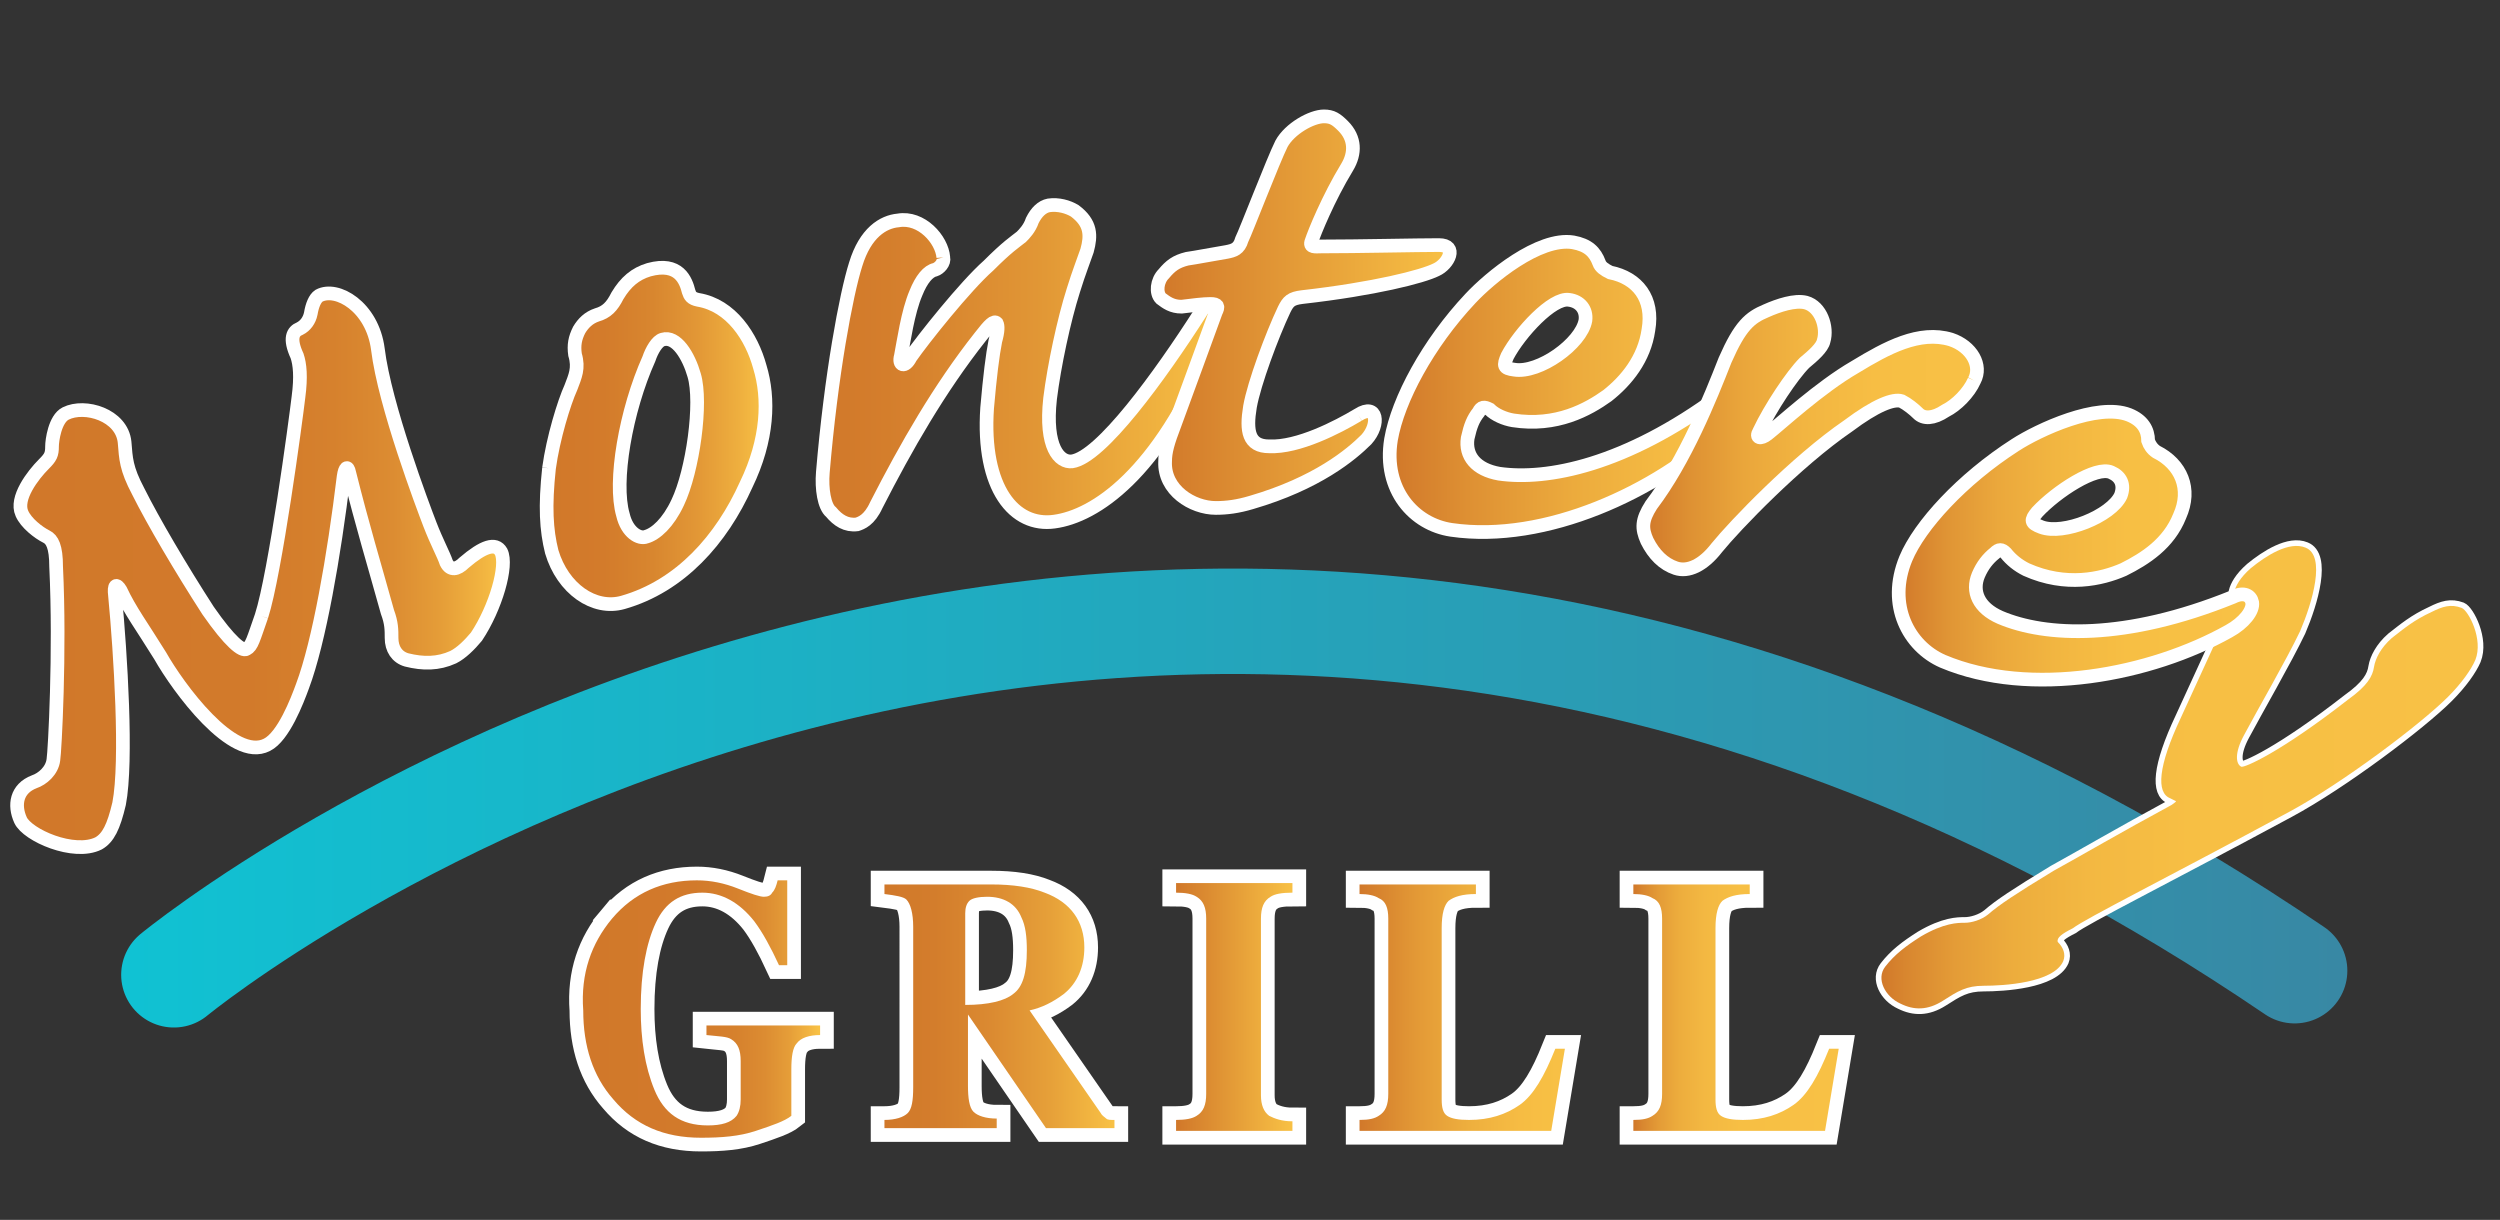
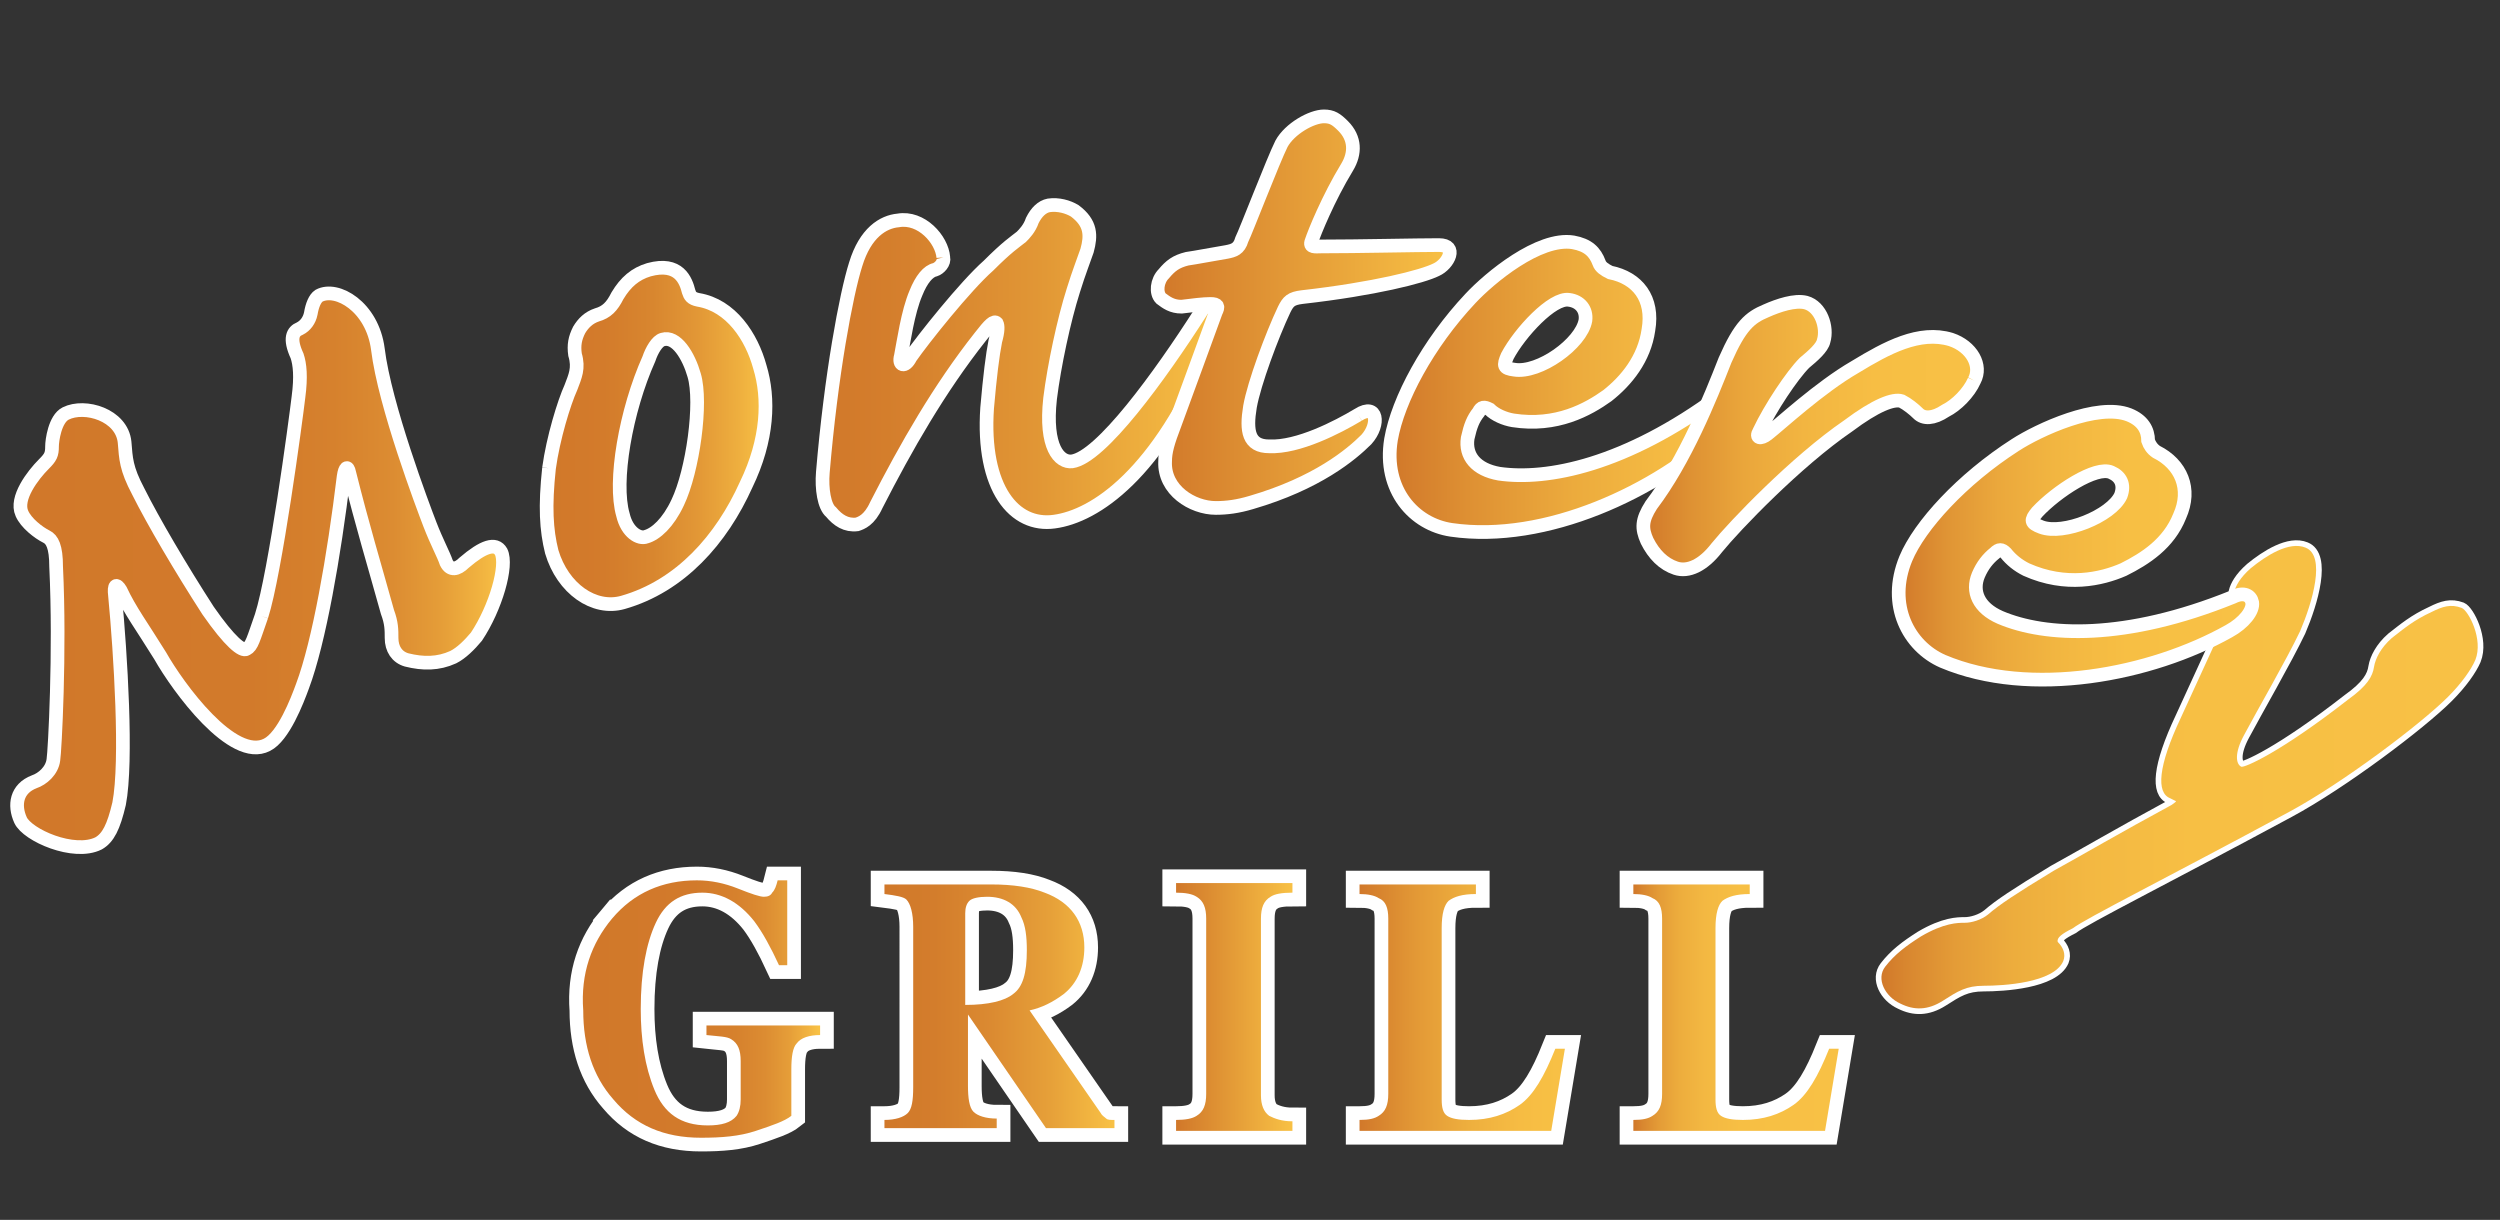
<svg xmlns="http://www.w3.org/2000/svg" xmlns:xlink="http://www.w3.org/1999/xlink" version="1.1" x="0px" y="0px" viewBox="0 0 182.6 89.1" style="enable-background:new 0 0 182.6 89.1;" xml:space="preserve">
  <rect x="0" y="0" width="182.6" height="89.1" fill="#333333" stroke="none" />
  <style type="text/css">
	.st0{clip-path:url(#SVGID_2_);fill:none;stroke:url(#SVGID_3_);stroke-width:7.7;stroke-linecap:round;}
	.st1{clip-path:url(#SVGID_19_);fill:none;stroke:#FFFFFF;stroke-width:0.825;}
	.st2{fill:#1B1B1B;stroke:#FFFFFF;stroke-width:2;stroke-linecap:square;}
	.st3{fill:url(#SVGID_20_);stroke:#FFFFFF;}
	.st4{fill:url(#SVGID_21_);stroke:#FFFFFF;}
	.st5{fill:url(#SVGID_22_);stroke:#FFFFFF;}
	.st6{fill:url(#SVGID_23_);stroke:#FFFFFF;}
	.st7{fill:url(#SVGID_24_);stroke:#FFFFFF;}
	.st8{fill:url(#SVGID_25_);stroke:#FFFFFF;}
	.st9{fill:url(#SVGID_26_);}
	.st10{fill:url(#SVGID_27_);stroke:#FFFFFF;}
	.st11{fill:url(#SVGID_28_);}
	.st12{fill:url(#SVGID_29_);}
	.st13{fill:url(#SVGID_30_);}
	.st14{fill:url(#SVGID_31_);}
	.st15{fill:url(#SVGID_32_);}
</style>
  <g id="Layer_1">
    <g>
      <g>
        <g>
          <g>
            <defs>
              <rect id="SVGID_1_" x="1.3" y="8.6" width="180.1" height="74.5" />
            </defs>
            <clipPath id="SVGID_2_">
              <use xlink:href="#SVGID_1_" style="overflow:visible;" />
            </clipPath>
            <linearGradient id="SVGID_3_" gradientUnits="userSpaceOnUse" x1="8.804" y1="58.308" x2="171.389" y2="58.308">
              <stop offset="0" style="stop-color:#10C2D3" />
              <stop offset="1" style="stop-color:#3888A4" />
            </linearGradient>
-             <path class="st0" d="M12.7,71.2c0,0,70.2-57.9,154.9-0.3" />
-           </g>
-         </g>
-         <g>
-           <g>
-             <defs>
-               <rect id="SVGID_4_" x="1.3" y="8.6" width="180.1" height="74.5" />
-             </defs>
+           </g>
+         </g>
+         <g>
+           <g>
+             <defs>
+               </defs>
            <clipPath id="SVGID_5_">
              <use xlink:href="#SVGID_4_" style="overflow:visible;" />
            </clipPath>
          </g>
        </g>
        <g>
          <g>
            <defs>
              <rect id="SVGID_6_" x="1.3" y="8.6" width="180.1" height="74.5" />
            </defs>
            <clipPath id="SVGID_7_">
              <use xlink:href="#SVGID_6_" style="overflow:visible;" />
            </clipPath>
          </g>
        </g>
        <g>
          <g>
            <defs>
              <rect id="SVGID_8_" x="1.3" y="8.6" width="180.1" height="74.5" />
            </defs>
            <clipPath id="SVGID_9_">
              <use xlink:href="#SVGID_8_" style="overflow:visible;" />
            </clipPath>
          </g>
        </g>
        <g>
          <g>
            <defs>
              <rect id="SVGID_10_" x="1.3" y="8.6" width="180.1" height="74.5" />
            </defs>
            <clipPath id="SVGID_11_">
              <use xlink:href="#SVGID_10_" style="overflow:visible;" />
            </clipPath>
          </g>
        </g>
        <g>
          <g>
            <defs>
              <rect id="SVGID_12_" x="1.3" y="8.6" width="180.1" height="74.5" />
            </defs>
            <clipPath id="SVGID_13_">
              <use xlink:href="#SVGID_12_" style="overflow:visible;" />
            </clipPath>
          </g>
        </g>
        <g>
          <g>
            <defs>
              <rect id="SVGID_14_" x="1.3" y="8.6" width="180.1" height="74.5" />
            </defs>
            <clipPath id="SVGID_15_">
              <use xlink:href="#SVGID_14_" style="overflow:visible;" />
            </clipPath>
          </g>
        </g>
        <g>
          <g>
            <defs>
              <rect id="SVGID_16_" x="1.3" y="8.6" width="180.1" height="74.5" />
            </defs>
            <clipPath id="SVGID_17_">
              <use xlink:href="#SVGID_16_" style="overflow:visible;" />
            </clipPath>
          </g>
        </g>
        <g>
          <g>
            <defs>
              <rect id="SVGID_18_" x="1.3" y="8.6" width="180.1" height="74.5" />
            </defs>
            <clipPath id="SVGID_19_">
              <use xlink:href="#SVGID_18_" style="overflow:visible;" />
            </clipPath>
            <path class="st1" d="M162.6,45.2c0.5-1.1,0.6-1.6,0.6-2c0.1-0.4,0.4-1,1.2-1.7c1.1-0.9,2.8-2,4-1.5c1.5,0.6,0.5,4-0.4,6.1       c-1,2.1-3.2,5.9-4.1,7.6c-0.7,1.3-0.6,2.1-0.2,2.3c0.2,0.1,2.8-1,7.8-4.9c1.4-1,1.8-1.7,1.9-2.4c0.1-0.6,0.5-1.4,1.3-2.1       c0.9-0.7,1.6-1.3,2.9-1.9c0.8-0.4,1.4-0.6,2.2-0.3c0.5,0.2,1.6,2.3,1,3.8c-0.3,0.7-1,1.7-2,2.7c-2,2-7.7,6.3-11.6,8.4       c-8.9,4.8-14.9,7.8-15.8,8.5c-0.8,0.4-1.2,0.7-1.1,1c0.4,0.4,0.6,0.9,0.4,1.4c-0.7,1.6-4.4,1.8-5.8,1.8c-1.3,0-1.9,0.4-3,1.1       c-1.1,0.7-2.1,0.7-3.1,0.2c-1.1-0.5-1.8-1.8-1.1-2.7c0.7-0.9,1.5-1.5,2.6-2.2c1.7-1,2.7-1,3.2-1c0.5,0,1.2-0.2,1.7-0.6       c0.8-0.7,2-1.5,4.8-3.2c2-1.1,4.9-2.8,8.6-4.8c0.3-0.2,0.4-0.3,0.3-0.3l-0.4-0.2c-1-0.4-0.9-2.3,0.8-5.9L162.6,45.2z" />
          </g>
        </g>
      </g>
      <path class="st2" d="M44.7,67.1c1.6-1.9,3.7-2.8,6.2-2.8c1,0,2,0.2,3,0.6c1,0.4,1.6,0.6,1.9,0.6c0.3,0,0.5-0.1,0.6-0.3    c0.2-0.2,0.3-0.5,0.4-0.9h0.7v6.2h-0.6c-0.6-1.3-1.2-2.4-1.8-3.2c-1.1-1.4-2.4-2.1-3.8-2.1c-1.6,0-2.7,0.7-3.4,2.2    c-0.7,1.5-1.1,3.6-1.1,6.3c0,2.2,0.3,4.2,1,5.9s1.9,2.6,3.9,2.6c1,0,1.7-0.2,2.1-0.7c0.2-0.3,0.3-0.7,0.3-1.2v-2.8    c0-0.8-0.2-1.3-0.7-1.6c-0.3-0.2-0.9-0.2-1.8-0.3v-0.7h8.3v0.7c-0.8,0-1.4,0.2-1.7,0.6c-0.3,0.3-0.4,1-0.4,1.9v3.4    c-0.5,0.4-1.4,0.7-2.6,1.1s-2.5,0.5-4,0.5c-2.7,0-4.8-0.9-6.4-2.8c-1.5-1.7-2.2-3.9-2.2-6.5C42.4,71.1,43.2,68.9,44.7,67.1" />
      <path class="st2" d="M64.6,81.8c0.8,0,1.4-0.2,1.7-0.5c0.3-0.3,0.4-0.9,0.4-1.9V67.7c0-1-0.2-1.7-0.5-2c-0.2-0.2-0.8-0.3-1.6-0.4    v-0.7h7.8c1.6,0,2.9,0.2,3.9,0.6c1.9,0.7,2.9,2.1,2.9,4c0,1.4-0.5,2.6-1.5,3.4c-0.8,0.6-1.6,1-2.5,1.2l5.2,7.5    c0.1,0.2,0.3,0.3,0.4,0.4c0.1,0.1,0.3,0.1,0.6,0.1v0.6h-5l-5.7-8.3h0v5.2c0,0.9,0.1,1.6,0.4,1.9c0.3,0.3,0.9,0.5,1.7,0.5v0.7h-8.2    L64.6,81.8 M74,72.6c0.7-0.5,1-1.5,1-3.2c0-1-0.1-1.8-0.4-2.4c-0.4-1-1.3-1.5-2.5-1.5c-0.6,0-1.1,0.1-1.3,0.3    c-0.2,0.2-0.3,0.5-0.3,0.9v6.7C72.2,73.4,73.4,73.1,74,72.6z" />
      <path class="st2" d="M85.9,81.8c0.7,0,1.2-0.1,1.5-0.3c0.5-0.3,0.7-0.8,0.7-1.6V67.1c0-0.8-0.2-1.3-0.7-1.6    c-0.3-0.2-0.8-0.3-1.5-0.3v-0.7h8.5v0.7c-0.8,0-1.3,0.1-1.6,0.3c-0.5,0.3-0.7,0.8-0.7,1.6V80c0,0.7,0.2,1.2,0.6,1.5    c0.4,0.2,0.9,0.4,1.7,0.4v0.7h-8.5" />
      <path class="st2" d="M99.3,81.8c0.7,0,1.1-0.1,1.4-0.3c0.5-0.3,0.7-0.8,0.7-1.6V67.1c0-0.8-0.2-1.3-0.7-1.5    c-0.3-0.2-0.8-0.3-1.4-0.3v-0.7h8.5v0.7c-1,0-1.6,0.2-2,0.5c-0.3,0.3-0.5,0.9-0.5,2v12.5c0,0.6,0.1,1,0.4,1.2    c0.3,0.2,0.8,0.3,1.6,0.3c1.5,0,2.7-0.4,3.7-1.1c1-0.7,1.8-2.1,2.6-4.1h0.7l-1,6h-14" />
      <path class="st2" d="M119.3,81.8c0.7,0,1.1-0.1,1.4-0.3c0.5-0.3,0.7-0.8,0.7-1.6V67.1c0-0.8-0.2-1.3-0.7-1.5    c-0.3-0.2-0.8-0.3-1.4-0.3v-0.7h8.5v0.7c-1,0-1.6,0.2-2,0.5c-0.3,0.3-0.5,0.9-0.5,2v12.5c0,0.6,0.1,1,0.4,1.2    c0.3,0.2,0.8,0.3,1.6,0.3c1.5,0,2.7-0.4,3.7-1.1c1-0.7,1.8-2.1,2.6-4.1h0.7l-1,6h-14" />
    </g>
  </g>
  <g id="Layer_2">
    <linearGradient id="SVGID_20_" gradientUnits="userSpaceOnUse" x1="1.262" y1="41.653" x2="36.632" y2="41.653">
      <stop offset="0" style="stop-color:#D1782A" />
      <stop offset="0.479" style="stop-color:#D27A2B" />
      <stop offset="0.652" style="stop-color:#D6812D" />
      <stop offset="0.775" style="stop-color:#DC8C32" />
      <stop offset="0.874" style="stop-color:#E59D38" />
      <stop offset="0.958" style="stop-color:#F1B340" />
      <stop offset="1" style="stop-color:#F8C145" />
    </linearGradient>
    <path class="st3" d="M19.1,45c1-3.1,2.5-14.3,2.7-16c0.2-1.5,0.1-2.4-0.1-3c-0.6-1.3-0.3-1.8,0.2-2c0.4-0.2,0.7-0.6,0.8-1.1   c0.1-0.6,0.3-1.1,0.6-1.3c1.3-0.7,3.9,0.8,4.3,3.9c0.5,4.1,3.3,11.5,3.8,12.8c0.5,1.3,1,2.2,1.2,2.8c0.3,0.6,0.8,0.5,1.3,0   c1.4-1.2,2.3-1.5,2.7-0.8c0.5,1-0.4,4.1-1.8,6.2c-0.5,0.6-1.1,1.2-1.7,1.5c-1.1,0.5-2.2,0.5-3.4,0.2c-0.7-0.2-1.1-0.8-1.1-1.6   c0-0.6,0-1.1-0.3-1.9c-1-3.6-1.8-6.2-2.8-10.2c-0.1-0.5-0.3-0.4-0.4,0.3c-0.7,5.8-1.8,12.1-3,15.3c-0.4,1.1-1.4,3.7-2.6,4.3   c-2.5,1.3-6.5-4.2-7.8-6.5c-1.3-2.1-2.2-3.3-2.9-4.8c-0.3-0.5-0.5-0.4-0.4,0.4c0.4,4.2,0.9,12.1,0.3,15.2c-0.4,1.7-0.8,2.5-1.5,2.9   C5.4,62.5,2,61,1.5,59.9c-0.5-1.1-0.3-2.3,1-2.8c0.6-0.2,1.3-0.8,1.4-1.6c0.1-0.6,0.5-7.9,0.2-14.1c0-1.5-0.3-2-0.7-2.2   c-0.6-0.3-1.5-1-1.8-1.7c-0.5-1.1,0.8-2.8,1.6-3.6c0.5-0.5,0.6-0.7,0.6-1.3c0-0.4,0.2-2,1-2.4c1.4-0.7,4.1,0.1,4.3,2.1   c0.1,1.2,0.1,1.9,1,3.6c1.1,2.2,3.1,5.6,5.1,8.7c1.6,2.3,2.5,3,2.8,2.8C18.4,47.2,18.5,46.7,19.1,45" />
    <linearGradient id="SVGID_21_" gradientUnits="userSpaceOnUse" x1="39.923" y1="31.788" x2="55.84" y2="31.788">
      <stop offset="0" style="stop-color:#D1782A" />
      <stop offset="0.262" style="stop-color:#D37B2B" />
      <stop offset="0.485" style="stop-color:#D8862F" />
      <stop offset="0.692" style="stop-color:#E29736" />
      <stop offset="0.89" style="stop-color:#EFB03F" />
      <stop offset="1" style="stop-color:#F8C145" />
    </linearGradient>
    <path class="st4" d="M40.1,34.2c0.3-2.2,1.1-4.8,1.6-5.9c0.3-0.8,0.6-1.4,0.3-2.4c-0.1-0.7,0-1.2,0.3-1.8c0.3-0.5,0.7-0.9,1.3-1.1   c0.7-0.2,1.1-0.6,1.5-1.4c0.6-1,1.3-1.6,2.3-1.9c2.2-0.6,2.7,0.8,2.9,1.6c0.1,0.3,0.2,0.5,0.7,0.6c2.4,0.4,3.9,2.7,4.5,4.9   c0.7,2.3,0.6,5.3-1,8.6c-1.8,4-4.8,7.4-9,8.6c-2.1,0.6-4.4-1-5.2-3.7C39.9,38.7,39.8,37,40.1,34.2 M47.2,39.2   c0.7-0.2,1.6-1,2.3-2.5c1.1-2.3,1.8-7.3,1.2-9.3c-0.4-1.4-1.3-2.9-2.3-2.6c-0.4,0.1-0.8,0.8-1,1.4c-1.7,3.8-2.6,9-1.9,11.4   C45.8,38.9,46.7,39.4,47.2,39.2z" />
    <linearGradient id="SVGID_22_" gradientUnits="userSpaceOnUse" x1="60.198" y1="26.614" x2="89.131" y2="26.614">
      <stop offset="0" style="stop-color:#D1782A" />
      <stop offset="0.208" style="stop-color:#D5802D" />
      <stop offset="0.534" style="stop-color:#E19635" />
      <stop offset="0.933" style="stop-color:#F4BA42" />
      <stop offset="1" style="stop-color:#F8C145" />
    </linearGradient>
    <path class="st5" d="M68.9,18.8c0.1,0.4-0.3,0.8-0.6,0.9c-0.5,0.1-1,0.7-1.4,1.7c-0.6,1.4-0.9,3.6-1.1,4.6   c-0.2,0.7,0.3,0.9,0.7,0.1c0.9-1.3,4-5.2,5.7-6.7c1.4-1.4,1.9-1.7,2.4-2.1c0.2-0.2,0.6-0.6,0.8-1.2c0.3-0.6,0.7-1,1.2-1.1   c0.7-0.1,1.4,0.1,1.9,0.4c1.2,0.9,1.2,1.8,0.9,2.9c-0.2,0.6-0.6,1.6-1,2.9c-0.7,2.2-1.4,5.5-1.7,7.9c-0.4,3.6,0.7,4.7,1.6,4.6   c2.1-0.3,6.4-6.2,9.4-10.9c0.2-0.4,0.7-0.6,1-0.3c0.3,0.4,0.4,1.4-0.3,3c-3.8,9.1-8.4,12.2-11.4,12.6c-2.9,0.4-5.3-2.4-4.9-8.3   c0.2-2.3,0.4-3.9,0.6-4.9c0.2-0.7,0.2-1.1,0.1-1.3c-0.2-0.2-0.5,0.1-1.2,1c-3,3.8-5.4,8-7.6,12.3c-0.5,1.1-1.1,1.3-1.4,1.4   c-0.8,0.1-1.4-0.3-1.9-0.9c-0.5-0.4-0.7-1.7-0.6-2.9c0.6-7.1,1.7-13,2.4-15.2c0.7-2.3,2-3.1,3.1-3.2C67.3,15.8,68.8,17.5,68.9,18.8   " />
    <linearGradient id="SVGID_23_" gradientUnits="userSpaceOnUse" x1="84.579" y1="22.87" x2="105.99" y2="22.87">
      <stop offset="0" style="stop-color:#D1782A" />
      <stop offset="0.346" style="stop-color:#DF9234" />
      <stop offset="1" style="stop-color:#F8C145" />
    </linearGradient>
    <path class="st6" d="M99.2,30.3c1.4-0.9,1.6,0.7,0.6,1.8c-1.1,1.1-3.6,3.2-8.4,4.6c-1,0.3-1.8,0.4-2.6,0.4c-1.7,0-3.8-1.3-3.7-3.4   c0-0.7,0.2-1.4,0.7-2.7c0.6-1.6,2.7-7.4,3-8.2c0.2-0.4,0.2-0.6-0.4-0.6c-0.5,0-1.3,0.1-2.1,0.2c-0.7,0-1.1-0.3-1.5-0.6   c-0.4-0.4-0.3-1.3,0.2-1.8c0.5-0.6,0.9-0.9,1.7-1.1c0.7-0.1,1.7-0.3,2.9-0.5c0.5-0.1,0.9-0.2,1.1-0.9c0.3-0.6,2.3-5.8,2.9-7   c0.6-1.1,2.2-2,3.1-2c0.6,0,0.9,0.2,1.4,0.7c0.9,0.9,0.9,2,0.3,3c-1.4,2.3-2.4,4.8-2.6,5.4c-0.2,0.5,0.3,0.4,0.7,0.4   c2.7,0,7-0.1,8.6-0.1c1.4,0,0.7,1.4-0.2,1.8c-1,0.5-4.5,1.4-9.8,2c-0.8,0.1-1,0.3-1.3,0.9c-0.9,1.9-2.2,5.4-2.5,7.1   c-0.3,1.8-0.1,2.9,1.4,2.9C94.8,32.7,97.7,31.2,99.2,30.3" />
    <linearGradient id="SVGID_24_" gradientUnits="userSpaceOnUse" x1="101.652" y1="28.152" x2="127.154" y2="28.152">
      <stop offset="0" style="stop-color:#D1782A" />
      <stop offset="0.218" style="stop-color:#DE9033" />
      <stop offset="0.523" style="stop-color:#ECAB3D" />
      <stop offset="0.793" style="stop-color:#F5BB43" />
      <stop offset="1" style="stop-color:#F8C145" />
    </linearGradient>
    <path class="st7" d="M107.4,21.8c1.4-1.5,5-4.5,7.5-4.1c1.1,0.2,1.6,0.7,1.9,1.5c0.1,0.3,0.4,0.5,0.8,0.7c2,0.4,3.2,1.9,2.8,4.2   c-0.3,2.1-1.6,3.7-3,4.8c-1.4,1-3.7,2.3-6.9,1.8c-0.6-0.1-1.3-0.4-1.7-0.8c-0.4-0.2-0.6-0.2-0.8,0.2c-0.4,0.5-0.6,1-0.8,1.9   c-0.2,1.3,0.6,2.3,2.3,2.6c3.5,0.5,9.2-0.6,16.1-5.7c0.7-0.6,1.3-0.4,1.4,0c0.2,0.6-0.2,1.6-1.2,2.5c-4.8,4.5-12.9,8.3-19.8,7.3   c-2.7-0.4-5-2.9-4.4-6.6C102.1,29.2,104.3,25.1,107.4,21.8 M115.8,23.4c0.1-0.8-0.4-1.4-1.2-1.5c-1.2-0.2-3.6,2.4-4.5,4.1   c-0.3,0.7-0.3,0.9,0.5,1C112.4,27.3,115.5,25.1,115.8,23.4z" />
    <linearGradient id="SVGID_25_" gradientUnits="userSpaceOnUse" x1="120.09" y1="31.898" x2="144.425" y2="31.898">
      <stop offset="0" style="stop-color:#D1782A" />
      <stop offset="0.137" style="stop-color:#DE9133" />
      <stop offset="0.3" style="stop-color:#EAA63B" />
      <stop offset="0.481" style="stop-color:#F2B541" />
      <stop offset="0.691" style="stop-color:#F7BE44" />
      <stop offset="1" style="stop-color:#F8C145" />
    </linearGradient>
    <path class="st8" d="M144.2,27.8c-0.4,0.9-1.3,1.8-2.1,2.2c-0.9,0.6-1.6,0.6-2,0.2c-0.3-0.3-0.8-0.7-1.2-0.9   c-0.6-0.2-1.9,0.3-3.9,1.8c-3.8,2.6-8.3,7.3-9.6,8.9c-1,1.3-2.1,1.8-3,1.5c-0.9-0.3-1.6-1-2.1-2c-0.4-0.9-0.4-1.5,0.3-2.6   c2.5-3.3,4.3-7.8,5.4-10.6c1.1-2.5,1.8-3.1,3-3.6c0.9-0.4,2.1-0.8,2.9-0.6c1.1,0.3,1.6,1.8,1.3,2.8c-0.1,0.5-0.8,1.1-1.4,1.6   c-0.9,0.9-2.5,3.3-3.3,5c-0.3,0.5,0.1,0.6,0.6,0.2c0.9-0.7,3.8-3.4,6.4-4.9c2.3-1.4,4.7-2.7,7-2C144,25.3,144.8,26.7,144.2,27.8" />
    <linearGradient id="SVGID_26_" gradientUnits="userSpaceOnUse" x1="137.338" y1="56.802" x2="180.943" y2="56.802">
      <stop offset="0" style="stop-color:#D1782A" />
      <stop offset="4.171419e-02" style="stop-color:#D8862F" />
      <stop offset="0.126" style="stop-color:#E49C37" />
      <stop offset="0.225" style="stop-color:#EDAD3D" />
      <stop offset="0.348" style="stop-color:#F3B842" />
      <stop offset="0.521" style="stop-color:#F7BF44" />
      <stop offset="1" style="stop-color:#F8C145" />
    </linearGradient>
    <path class="st9" d="M162.6,45.2c0.5-1.1,0.6-1.6,0.6-2c0.1-0.4,0.4-1,1.2-1.7c1.1-0.9,2.8-2,4-1.5c1.5,0.6,0.5,4-0.4,6.1   c-1,2.1-3.2,5.9-4.1,7.6c-0.7,1.3-0.6,2.1-0.2,2.3c0.2,0.1,2.8-1,7.8-4.9c1.4-1,1.8-1.7,1.9-2.4c0.1-0.6,0.5-1.4,1.3-2.1   c0.9-0.7,1.6-1.3,2.9-1.9c0.8-0.4,1.4-0.6,2.2-0.3c0.5,0.2,1.6,2.3,1,3.8c-0.3,0.7-1,1.7-2,2.7c-2,2-7.7,6.3-11.6,8.4   c-8.9,4.8-14.9,7.8-15.8,8.5c-0.8,0.4-1.2,0.7-1.1,1c0.4,0.4,0.6,0.9,0.4,1.4c-0.7,1.6-4.4,1.8-5.8,1.8c-1.3,0-1.9,0.4-3,1.1   c-1.1,0.7-2.1,0.7-3.1,0.2c-1.1-0.5-1.8-1.8-1.1-2.7c0.7-0.9,1.5-1.5,2.6-2.2c1.7-1,2.7-1,3.2-1c0.5,0,1.2-0.2,1.7-0.6   c0.8-0.7,2-1.5,4.8-3.2c2-1.1,4.9-2.8,8.6-4.8c0.3-0.2,0.4-0.3,0.3-0.3l-0.4-0.2c-1-0.4-0.9-2.3,0.8-5.9" />
    <linearGradient id="SVGID_27_" gradientUnits="userSpaceOnUse" x1="138.633" y1="39.944" x2="164.543" y2="39.944">
      <stop offset="0" style="stop-color:#D1782A" />
      <stop offset="1.425898e-02" style="stop-color:#D37B2B" />
      <stop offset="0.142" style="stop-color:#E09535" />
      <stop offset="0.284" style="stop-color:#EBA83C" />
      <stop offset="0.447" style="stop-color:#F2B641" />
      <stop offset="0.648" style="stop-color:#F7BF44" />
      <stop offset="1" style="stop-color:#F8C145" />
    </linearGradient>
    <path class="st10" d="M147.2,32.5c1.7-1.1,6-3.1,8.3-2.2c1,0.4,1.4,1.1,1.4,1.9c0.1,0.3,0.3,0.6,0.6,0.8c1.8,0.9,2.6,2.7,1.7,4.7   c-0.8,2-2.5,3.1-4.1,3.9c-1.6,0.7-4.2,1.3-7.1,0c-0.6-0.3-1.1-0.7-1.5-1.2c-0.3-0.3-0.5-0.3-0.8,0c-0.5,0.4-0.9,0.9-1.2,1.6   c-0.5,1.2,0,2.4,1.6,3.1c3.3,1.4,9.1,1.7,17-1.5c0.8-0.4,1.3-0.1,1.4,0.4c0.1,0.6-0.6,1.5-1.7,2.1c-5.7,3.2-14.5,4.9-20.9,2.2   c-2.5-1.1-4.1-4.1-2.7-7.5C140.2,38.4,143.3,35,147.2,32.5 M154.9,36.2c0.3-0.8,0-1.4-0.7-1.7c-1.1-0.5-4,1.4-5.4,2.9   c-0.5,0.6-0.5,0.8,0.3,1.1C150.7,39.1,154.2,37.7,154.9,36.2z" />
    <linearGradient id="SVGID_28_" gradientUnits="userSpaceOnUse" x1="42.408" y1="73.66" x2="59.768" y2="73.66">
      <stop offset="0" style="stop-color:#D1782A" />
      <stop offset="0.479" style="stop-color:#D27A2B" />
      <stop offset="0.652" style="stop-color:#D6812D" />
      <stop offset="0.775" style="stop-color:#DC8C32" />
      <stop offset="0.874" style="stop-color:#E59D38" />
      <stop offset="0.958" style="stop-color:#F1B340" />
      <stop offset="1" style="stop-color:#F8C145" />
    </linearGradient>
    <path class="st11" d="M44.7,67.1c1.6-1.9,3.7-2.8,6.2-2.8c1,0,2,0.2,3,0.6c1,0.4,1.6,0.6,1.9,0.6c0.3,0,0.5-0.1,0.6-0.3   c0.2-0.2,0.3-0.5,0.4-0.9h0.7v6.2h-0.6c-0.6-1.3-1.2-2.4-1.8-3.2c-1.1-1.4-2.4-2.1-3.8-2.1c-1.6,0-2.7,0.7-3.4,2.2   c-0.7,1.5-1.1,3.6-1.1,6.3c0,2.2,0.3,4.2,1,5.9s1.9,2.6,3.9,2.6c1,0,1.7-0.2,2.1-0.7c0.2-0.3,0.3-0.7,0.3-1.2v-2.8   c0-0.8-0.2-1.3-0.7-1.6c-0.3-0.2-0.9-0.2-1.8-0.3v-0.7h8.3v0.7c-0.8,0-1.4,0.2-1.7,0.6c-0.3,0.3-0.4,1-0.4,1.9v3.4   c-0.5,0.4-1.4,0.7-2.6,1.1s-2.5,0.5-4,0.5c-2.7,0-4.8-0.9-6.4-2.8c-1.5-1.7-2.2-3.9-2.2-6.5C42.4,71.1,43.2,68.9,44.7,67.1" />
    <linearGradient id="SVGID_29_" gradientUnits="userSpaceOnUse" x1="64.589" y1="73.556" x2="81.334" y2="73.556">
      <stop offset="0" style="stop-color:#D1782A" />
      <stop offset="0.22" style="stop-color:#D37D2C" />
      <stop offset="0.465" style="stop-color:#DB8A31" />
      <stop offset="0.722" style="stop-color:#E6A039" />
      <stop offset="0.986" style="stop-color:#F7BF44" />
      <stop offset="1" style="stop-color:#F8C145" />
    </linearGradient>
    <path class="st12" d="M64.6,81.8c0.8,0,1.4-0.2,1.7-0.5c0.3-0.3,0.4-0.9,0.4-1.9V67.7c0-1-0.2-1.7-0.5-2c-0.2-0.2-0.8-0.3-1.6-0.4   v-0.7h7.8c1.6,0,2.9,0.2,3.9,0.6c1.9,0.7,2.9,2.1,2.9,4c0,1.4-0.5,2.6-1.5,3.4c-0.8,0.6-1.6,1-2.5,1.2l5.2,7.5   c0.1,0.2,0.3,0.3,0.4,0.4c0.1,0.1,0.3,0.1,0.6,0.1v0.6h-5l-5.7-8.3h0v5.2c0,0.9,0.1,1.6,0.4,1.9c0.3,0.3,0.9,0.5,1.7,0.5v0.7h-8.2   L64.6,81.8 M74,72.6c0.7-0.5,1-1.5,1-3.2c0-1-0.1-1.8-0.4-2.4c-0.4-1-1.3-1.5-2.5-1.5c-0.6,0-1.1,0.1-1.3,0.3   c-0.2,0.2-0.3,0.5-0.3,0.9v6.7C72.2,73.4,73.4,73.1,74,72.6z" />
    <linearGradient id="SVGID_30_" gradientUnits="userSpaceOnUse" x1="85.937" y1="73.556" x2="94.411" y2="73.556">
      <stop offset="0" style="stop-color:#D1782A" />
      <stop offset="1" style="stop-color:#F8C145" />
    </linearGradient>
    <path class="st13" d="M85.9,81.8c0.7,0,1.2-0.1,1.5-0.3c0.5-0.3,0.7-0.8,0.7-1.6V67.1c0-0.8-0.2-1.3-0.7-1.6   c-0.3-0.2-0.8-0.3-1.5-0.3v-0.7h8.5v0.7c-0.8,0-1.3,0.1-1.6,0.3c-0.5,0.3-0.7,0.8-0.7,1.6V80c0,0.7,0.2,1.2,0.6,1.5   c0.4,0.2,0.9,0.4,1.7,0.4v0.7h-8.5" />
    <linearGradient id="SVGID_31_" gradientUnits="userSpaceOnUse" x1="99.295" y1="73.557" x2="114.283" y2="73.557">
      <stop offset="0" style="stop-color:#D1782A" />
      <stop offset="1.394778e-02" style="stop-color:#D27A2B" />
      <stop offset="0.278" style="stop-color:#E39936" />
      <stop offset="0.535" style="stop-color:#EEAF3E" />
      <stop offset="0.78" style="stop-color:#F6BC43" />
      <stop offset="1" style="stop-color:#F8C145" />
    </linearGradient>
    <path class="st14" d="M99.3,81.8c0.7,0,1.1-0.1,1.4-0.3c0.5-0.3,0.7-0.8,0.7-1.6V67.1c0-0.8-0.2-1.3-0.7-1.5   c-0.3-0.2-0.8-0.3-1.4-0.3v-0.7h8.5v0.7c-1,0-1.6,0.2-2,0.5c-0.3,0.3-0.5,0.9-0.5,2v12.5c0,0.6,0.1,1,0.4,1.2   c0.3,0.2,0.8,0.3,1.6,0.3c1.5,0,2.7-0.4,3.7-1.1c1-0.7,1.8-2.1,2.6-4.1h0.7l-1,6h-14" />
    <linearGradient id="SVGID_32_" gradientUnits="userSpaceOnUse" x1="119.308" y1="73.557" x2="134.296" y2="73.557">
      <stop offset="0" style="stop-color:#D1782A" />
      <stop offset="4.171419e-02" style="stop-color:#D8862F" />
      <stop offset="0.126" style="stop-color:#E49C37" />
      <stop offset="0.225" style="stop-color:#EDAD3D" />
      <stop offset="0.348" style="stop-color:#F3B842" />
      <stop offset="0.521" style="stop-color:#F7BF44" />
      <stop offset="1" style="stop-color:#F8C145" />
    </linearGradient>
    <path class="st15" d="M119.3,81.8c0.7,0,1.1-0.1,1.4-0.3c0.5-0.3,0.7-0.8,0.7-1.6V67.1c0-0.8-0.2-1.3-0.7-1.5   c-0.3-0.2-0.8-0.3-1.4-0.3v-0.7h8.5v0.7c-1,0-1.6,0.2-2,0.5c-0.3,0.3-0.5,0.9-0.5,2v12.5c0,0.6,0.1,1,0.4,1.2   c0.3,0.2,0.8,0.3,1.6,0.3c1.5,0,2.7-0.4,3.7-1.1c1-0.7,1.8-2.1,2.6-4.1h0.7l-1,6h-14" />
  </g>
</svg>